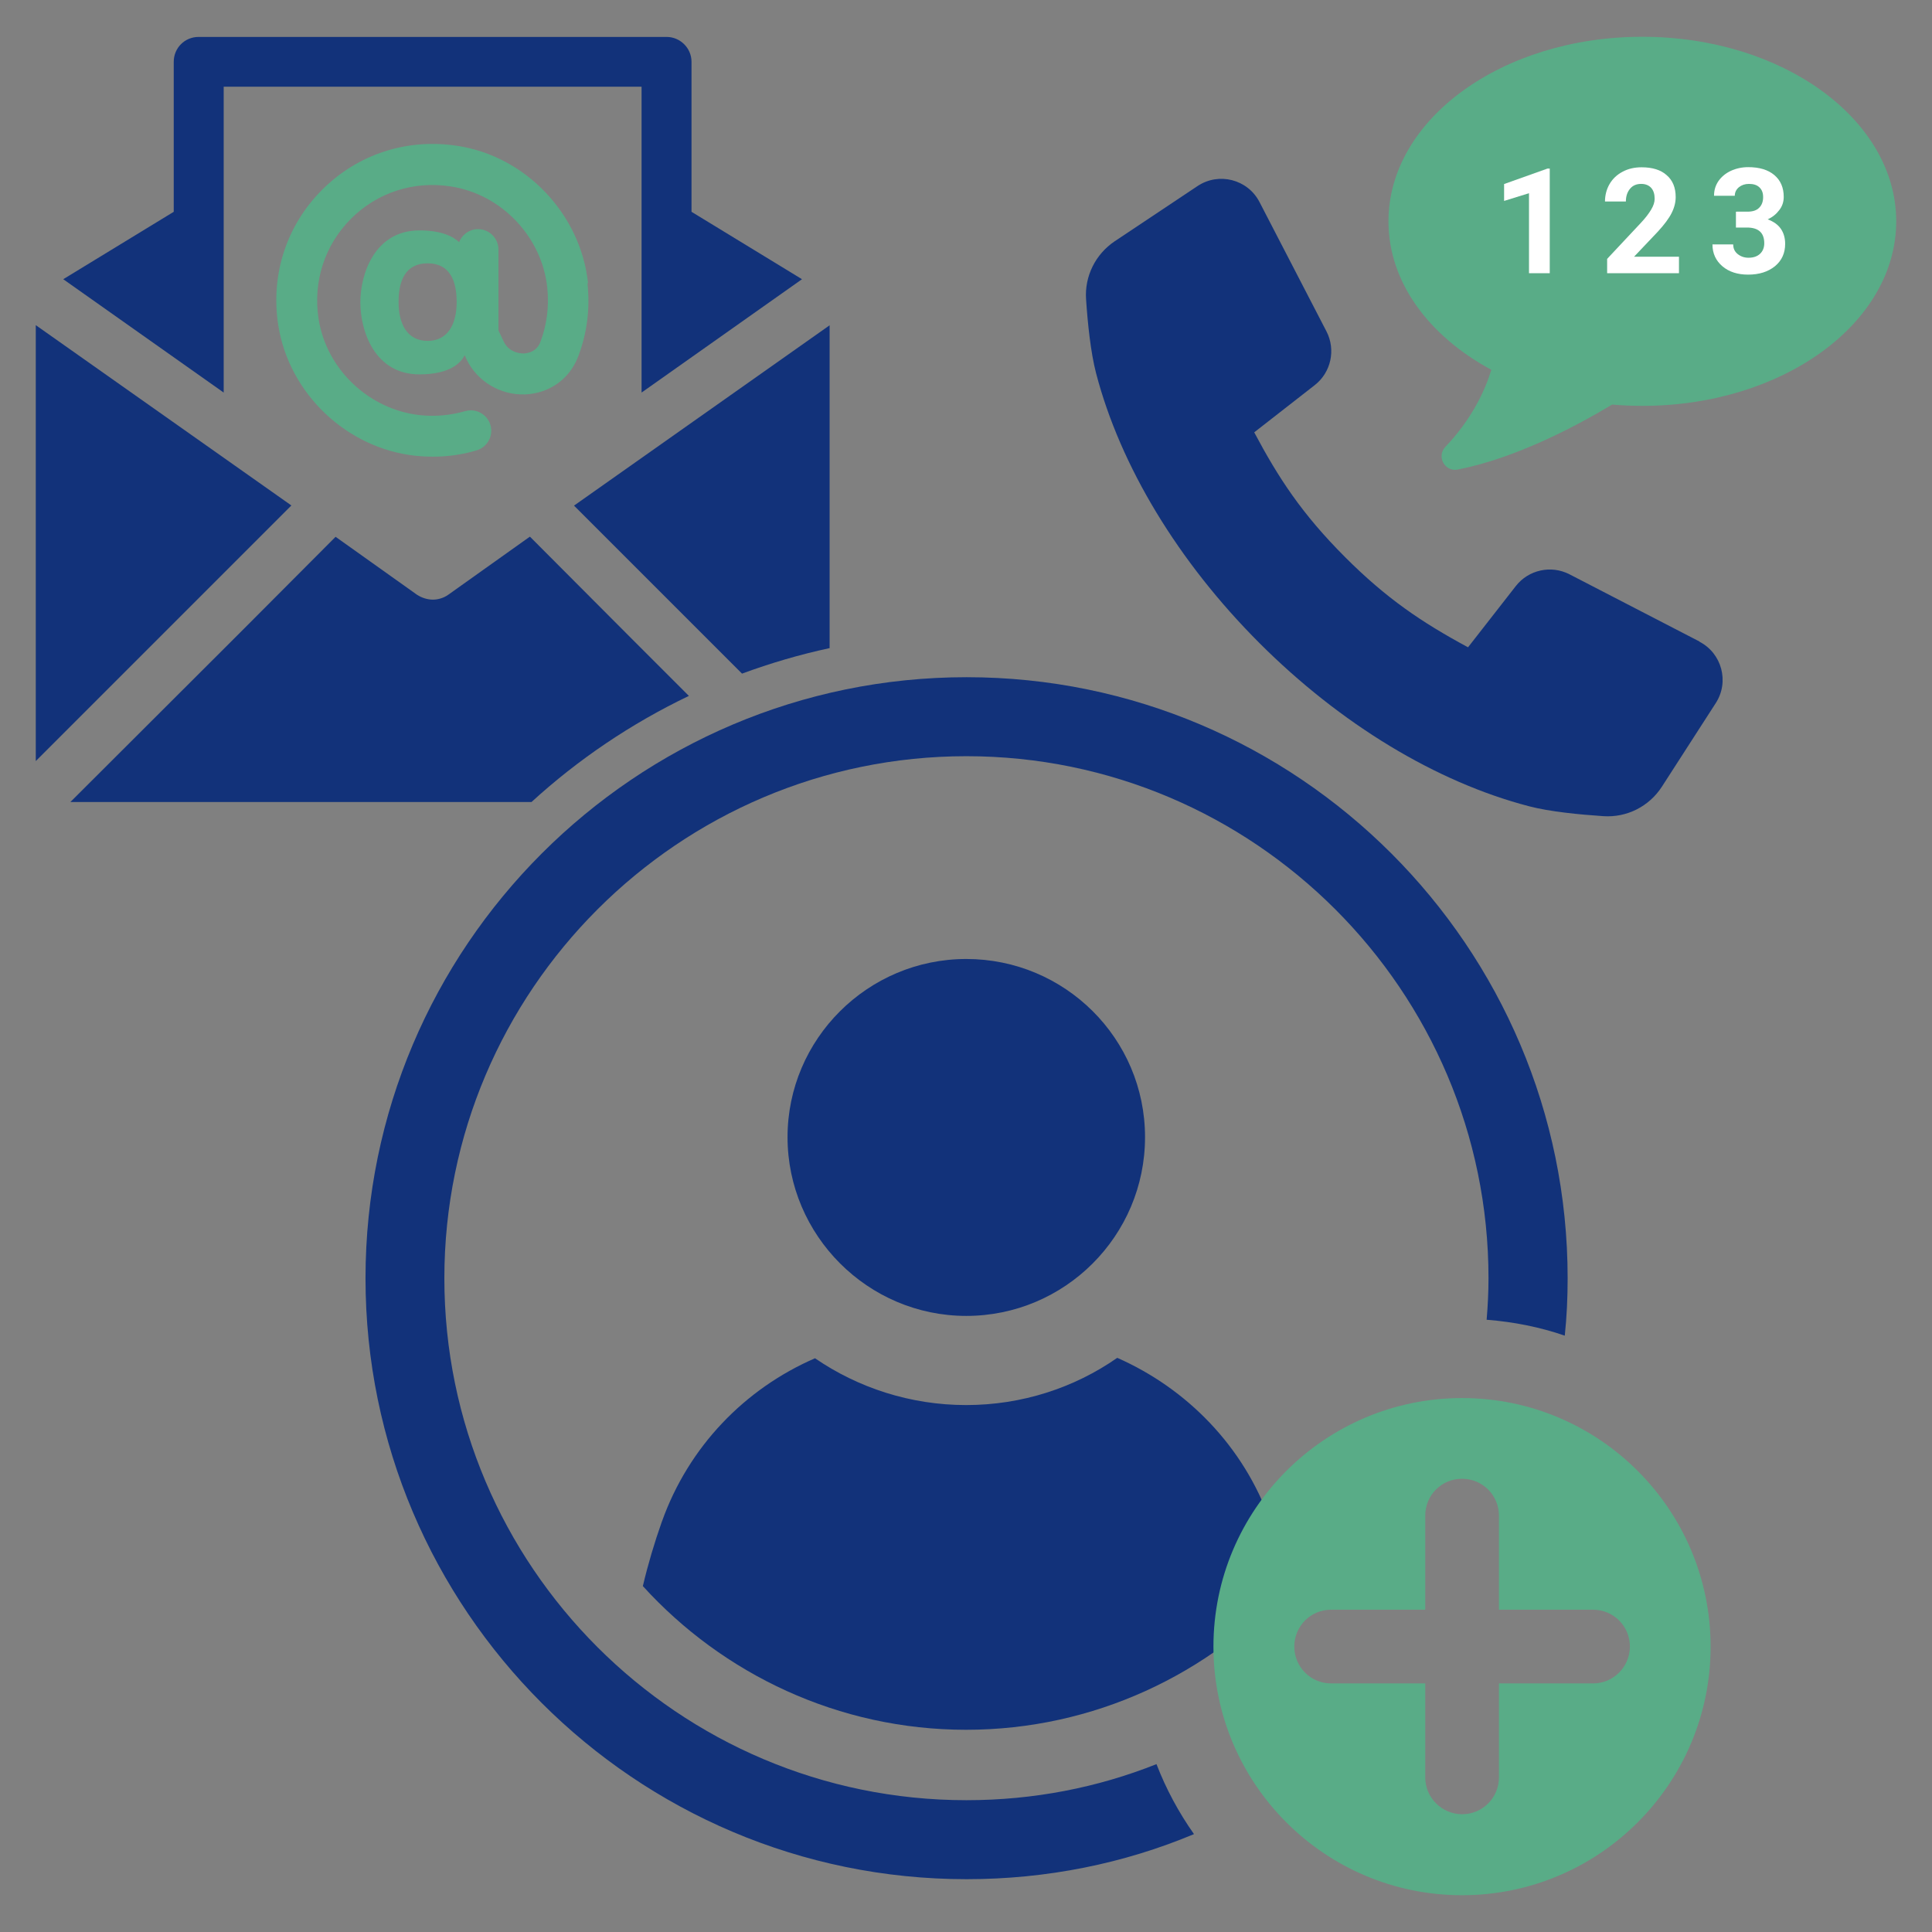
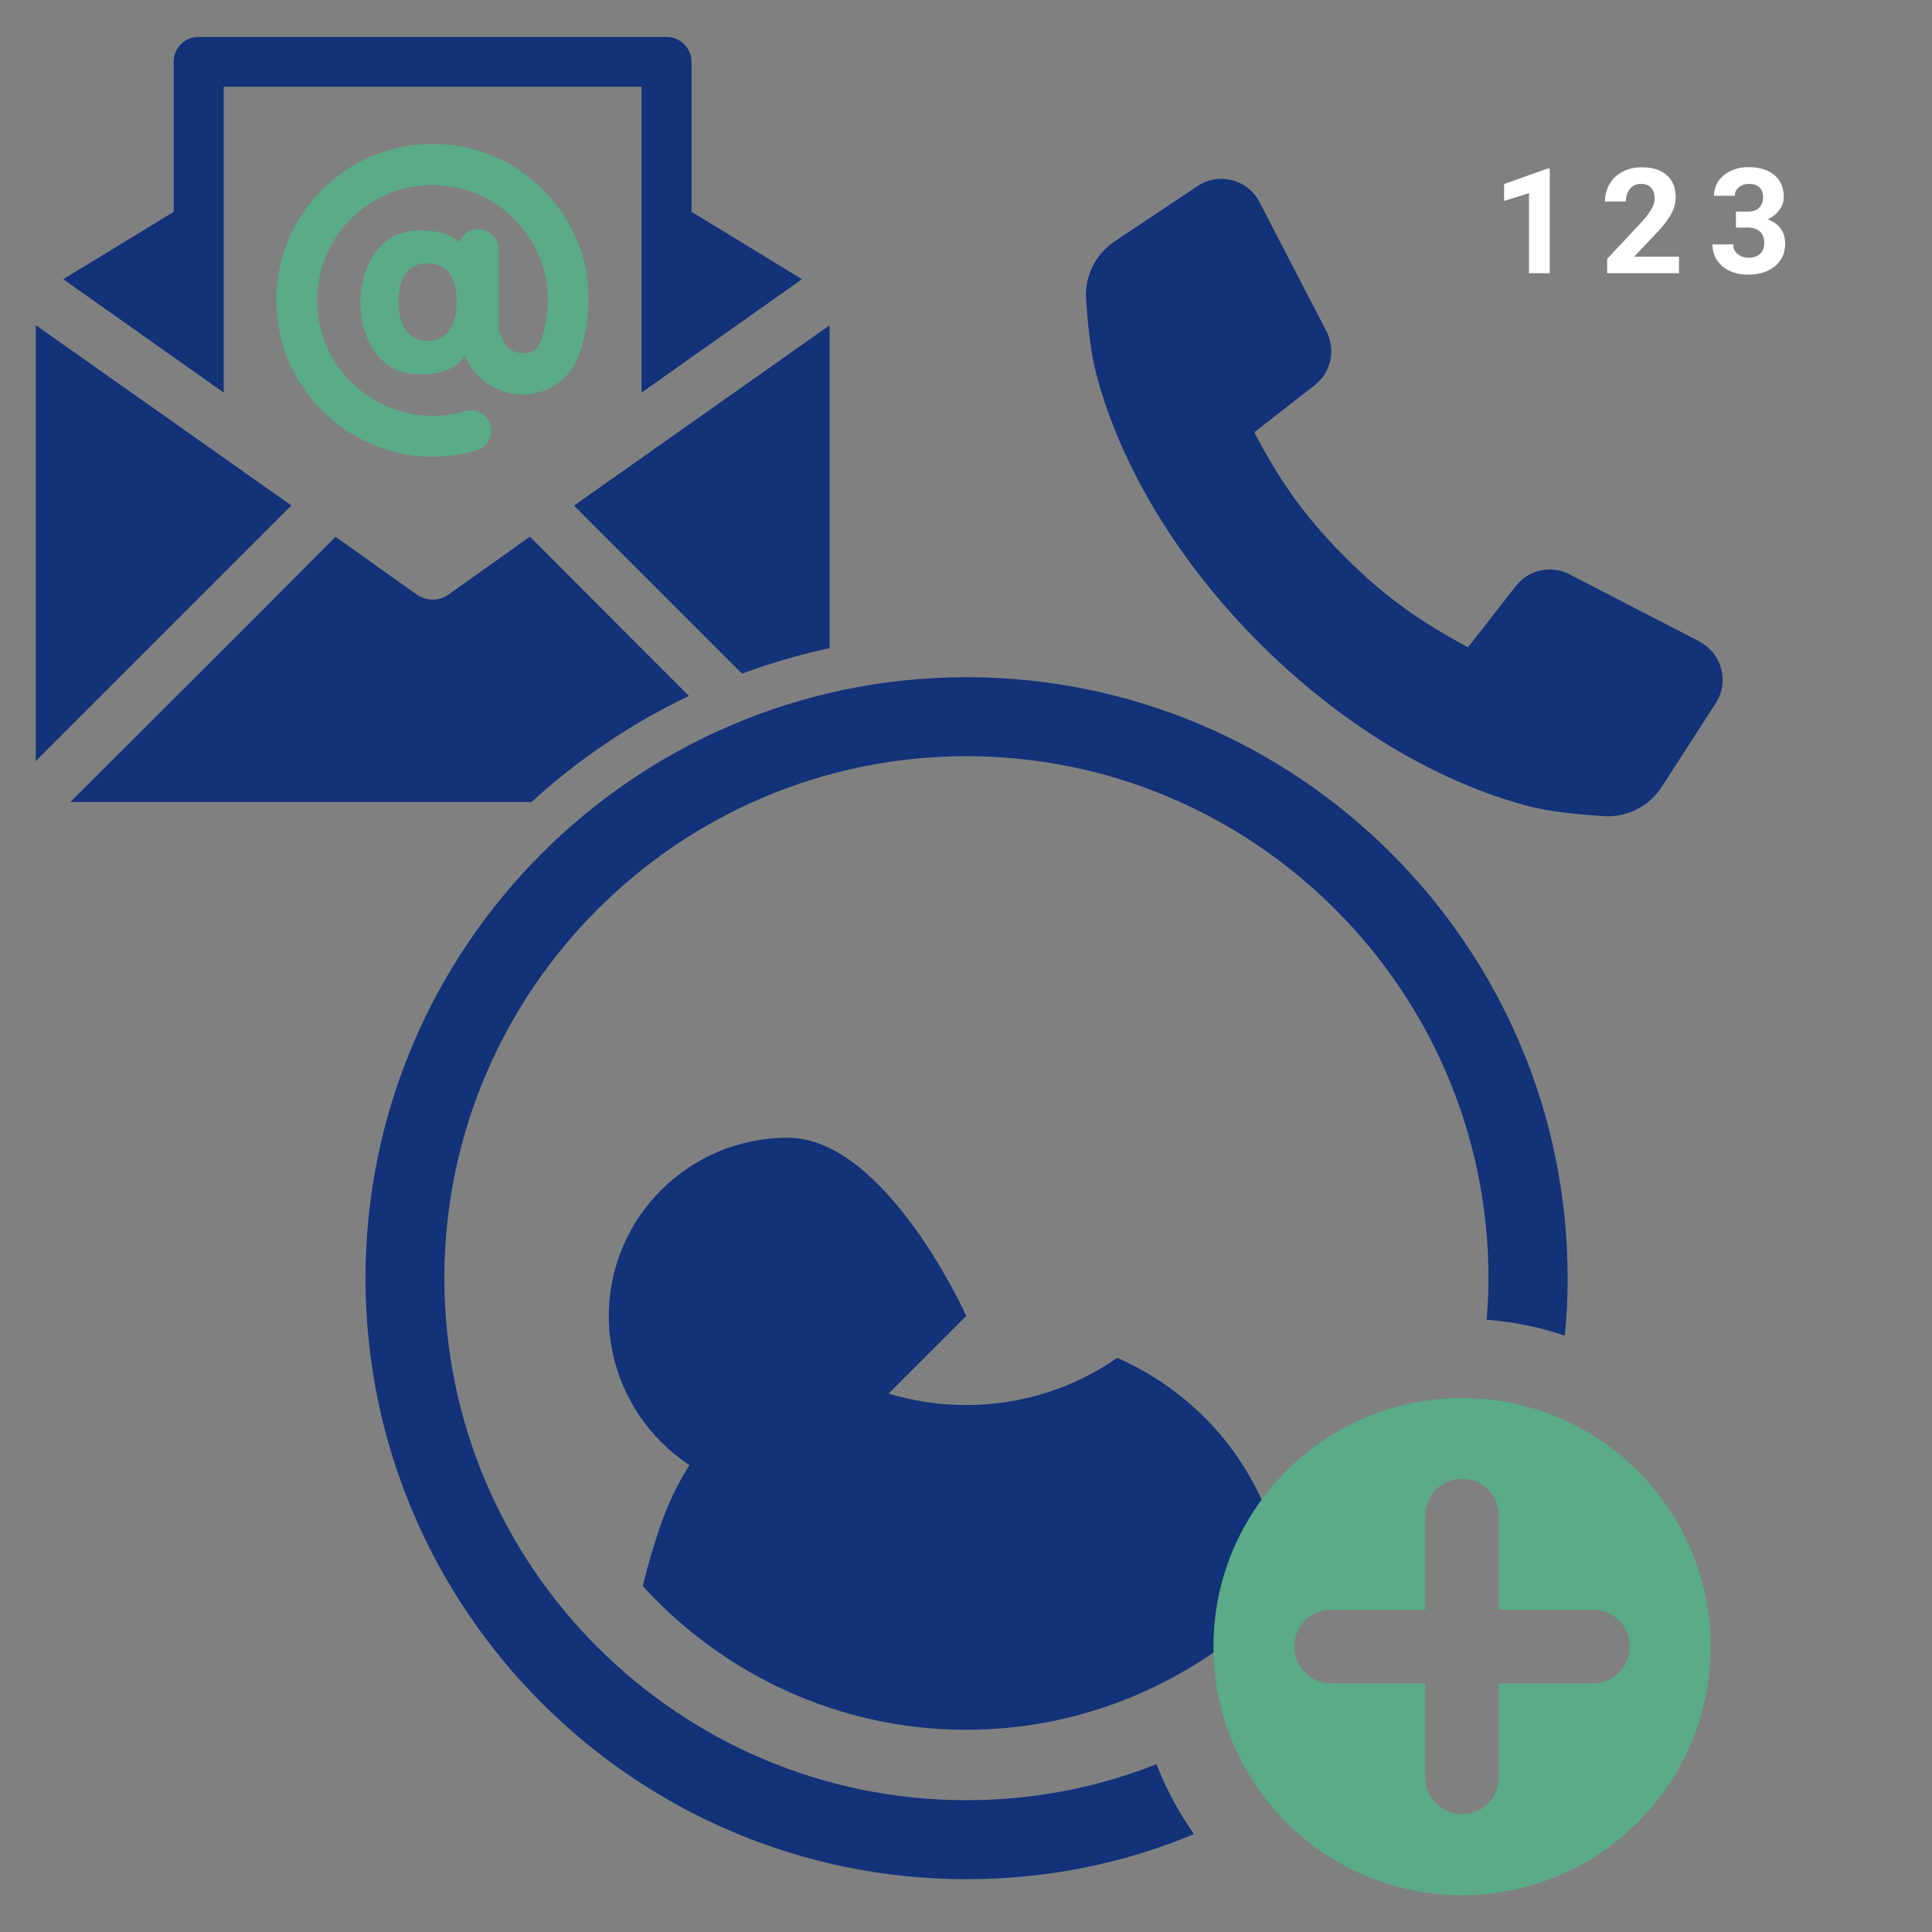
<svg xmlns="http://www.w3.org/2000/svg" id="_レイヤー_1" data-name="レイヤー_1" viewBox="0 0 135 135">
  <rect x="0" y="0" width="135" height="135" fill="#808080" stroke="none" />
  <defs>
    <style>
      .cls-1 {
        fill: #59ac87;
      }

      .cls-2 {
        fill: #fff;
      }

      .cls-3 {
        fill: #12327a;
      }
    </style>
  </defs>
  <g id="Layer_1">
    <path id="Vector" class="cls-3" d="M118.76,44.83l-9.09-4.7c-1.28-.66-2.86-.32-3.75.82l-3.34,4.28c-3.25-1.75-5.71-3.42-8.58-6.29-3.05-3.05-4.68-5.57-6.36-8.73l4.23-3.3c1.14-.89,1.48-2.47.82-3.75l-4.68-9.04c-.82-1.59-2.84-2.11-4.33-1.12l-5.79,3.86c-1.34.9-2.11,2.44-2,4.05.11,1.65.32,3.72.7,5.17,1.69,6.48,5.74,13.18,11.41,18.85,5.67,5.67,12.36,9.72,18.85,11.41,1.45.38,3.54.58,5.19.69,1.64.11,3.19-.68,4.08-2.05l3.77-5.85c.96-1.48.43-3.48-1.14-4.29h0Z" />
    <g id="Group">
      <path id="Vector_2" class="cls-3" d="M2.5,22.72v30.46l17.86-17.86L2.5,22.72Z" />
      <path id="Vector_3" class="cls-3" d="M15.62,6.06h29.21v21.37l11.21-7.92-7.72-4.71V4.32c0-.97-.8-1.74-1.74-1.74H13.88c-.97,0-1.74.77-1.74,1.74v10.48l-7.72,4.71,11.21,7.92V6.06Z" />
    </g>
    <path id="Vector_4" class="cls-1" d="M41.09,19.78c-.52-4.83-4.36-8.87-9.14-9.59-3.51-.54-6.95.58-9.44,3.07-2.49,2.49-3.61,5.93-3.07,9.44.74,4.79,4.78,8.64,9.62,9.15.39.04.79.06,1.18.06,1.04,0,2.06-.14,3.06-.44.75-.22,1.19-1.01.97-1.77-.22-.75-1.01-1.19-1.77-.97-1.01.29-2.07.39-3.14.28-3.57-.38-6.55-3.2-7.1-6.73-.4-2.61.43-5.15,2.26-6.99,1.84-1.84,4.39-2.67,6.99-2.26,3.52.54,6.36,3.51,6.73,7.07.14,1.33-.03,2.61-.49,3.82-.26.67-.88.76-1.14.78-.49,0-1.1-.19-1.41-.83l-.37-.78v-5.65c0-.79-.64-1.43-1.43-1.43-.6,0-1.11.38-1.32.91-.45-.42-1.27-.82-2.77-.82-3.11,0-4.13,3.01-4.13,5.03s1.01,5.03,4.13,5.03c2.16,0,2.91-.83,3.16-1.34l.13.29c.75,1.55,2.37,2.51,4.09,2.45,1.68-.07,3.09-1.06,3.69-2.6.64-1.64.86-3.38.67-5.16ZM29.88,23.82c-1.44,0-2.03-1.21-2.03-2.71s.48-2.71,2.03-2.71,2.03,1.21,2.03,2.71-.59,2.71-2.03,2.71Z" />
    <g id="Group_2">
      <path id="Vector_5" class="cls-3" d="M57.97,45.29v-22.56l-17.86,12.6,11.74,11.74c1.98-.73,4.02-1.33,6.11-1.78Z" />
      <path id="Vector_6" class="cls-3" d="M48.14,48.63l-4.37-4.37-6.73-6.75h-.03l-5.69,4.05c-.31.22-.7.34-1.07.34s-.77-.12-1.11-.34l-5.69-4.05-6.73,6.75-11.8,11.78h32.22c3.26-2.98,6.96-5.48,10.99-7.41h.02Z" />
    </g>
-     <path id="Vector_7" class="cls-1" d="M132.5,15.47c0-7.12-7.94-12.9-17.74-12.9s-17.74,5.77-17.74,12.9c0,4.25,2.83,8.02,7.19,10.37-.46,1.49-1.38,3.46-3.21,5.38-.64.67-.05,1.77.86,1.59,3.99-.78,8.14-2.95,10.79-4.54.7.06,1.4.09,2.11.09,9.8,0,17.74-5.77,17.74-12.9h0Z" />
    <g id="Group_3">
-       <path id="Vector_8" class="cls-3" d="M67.52,91.95c6.88,0,12.49-5.59,12.49-12.49s-5.61-12.45-12.49-12.45-12.49,5.59-12.49,12.45,5.61,12.49,12.49,12.49Z" />
+       <path id="Vector_8" class="cls-3" d="M67.52,91.95s-5.61-12.45-12.49-12.45-12.49,5.59-12.49,12.45,5.61,12.49,12.49,12.49Z" />
      <path id="Vector_9" class="cls-3" d="M46.26,106.29c-.53,1.5-.98,3.01-1.34,4.54,5.59,6.15,13.67,10.04,22.59,10.04s17-3.89,22.59-10.04c-.36-1.53-.82-3.04-1.34-4.54-1.86-5.23-5.82-9.26-10.69-11.41-3.01,2.1-6.67,3.3-10.56,3.3s-7.56-1.21-10.56-3.27c-4.91,2.13-8.83,6.18-10.69,11.39h0Z" />
      <path id="Vector_10" class="cls-3" d="M103.88,92.22c.08-.96.13-1.92.13-2.9,0-20.1-16.38-36.48-36.48-36.48s-36.48,16.38-36.48,36.48,16.36,36.47,36.48,36.47c4.68,0,9.16-.88,13.28-2.52.67,1.74,1.55,3.37,2.62,4.89-4.89,2.05-10.27,3.15-15.89,3.15-23.17,0-42-18.84-42-41.99s18.84-42,42-42,42,18.85,42,42c0,1.35-.06,2.68-.2,4.01-1.74-.6-3.56-.96-5.44-1.11h0Z" />
      <path id="Vector_11" class="cls-1" d="M119.53,115.06c0-9.58-7.79-17.37-17.37-17.37s-17.37,7.79-17.37,17.37,7.79,17.37,17.37,17.37,17.37-7.79,17.37-17.37ZM104.74,112.48h6.58c1.42,0,2.57,1.15,2.57,2.57s-1.15,2.58-2.57,2.58h-6.58v6.57c0,1.43-1.16,2.57-2.57,2.57s-2.58-1.15-2.58-2.57v-6.57h-6.58c-1.42,0-2.57-1.15-2.57-2.58,0-.71.29-1.35.75-1.82.47-.47,1.11-.75,1.82-.75h6.58v-6.58c0-.71.29-1.36.75-1.82.47-.47,1.11-.75,1.82-.75,1.43,0,2.58,1.15,2.58,2.57v6.58h0Z" />
    </g>
    <g id="Group_4">
      <path id="Vector_12" class="cls-2" d="M108.29,19.09h-1.45v-5.59l-1.74.54v-1.18l3.03-1.08h.16v7.32Z" />
      <path id="Vector_13" class="cls-2" d="M117.32,19.09h-5.02v-1l2.36-2.52c.33-.35.56-.66.72-.93.16-.27.24-.51.24-.75,0-.33-.08-.58-.24-.76-.16-.18-.4-.28-.7-.28-.33,0-.59.11-.78.34-.19.23-.29.52-.29.89h-1.46c0-.44.11-.86.32-1.22s.51-.65.91-.86c.39-.21.83-.31,1.33-.31.75,0,1.34.18,1.75.55.42.36.63.87.63,1.53,0,.36-.09.73-.28,1.11-.19.38-.51.81-.97,1.31l-1.66,1.75h3.14v1.17Z" />
      <path id="Vector_14" class="cls-2" d="M121.34,14.79h.77c.37,0,.64-.09.82-.28.18-.18.27-.43.27-.73s-.08-.52-.26-.69c-.18-.17-.42-.24-.73-.24-.28,0-.51.08-.7.23-.18.15-.29.35-.29.6h-1.45c0-.39.1-.72.31-1.03.21-.3.5-.54.86-.71.37-.17.78-.26,1.22-.26.77,0,1.38.18,1.82.55.44.37.66.88.66,1.53,0,.34-.1.65-.31.92-.21.28-.47.49-.81.65.41.15.72.37.92.66.2.29.3.65.3,1.05,0,.65-.24,1.17-.71,1.56-.48.39-1.1.59-1.88.59-.73,0-1.33-.19-1.79-.58-.46-.39-.7-.9-.7-1.53h1.45c0,.28.1.5.31.67.21.17.46.26.76.26.34,0,.61-.09.81-.28.19-.18.29-.43.29-.73,0-.73-.4-1.1-1.21-1.1h-.77v-1.13.03Z" />
    </g>
  </g>
</svg>